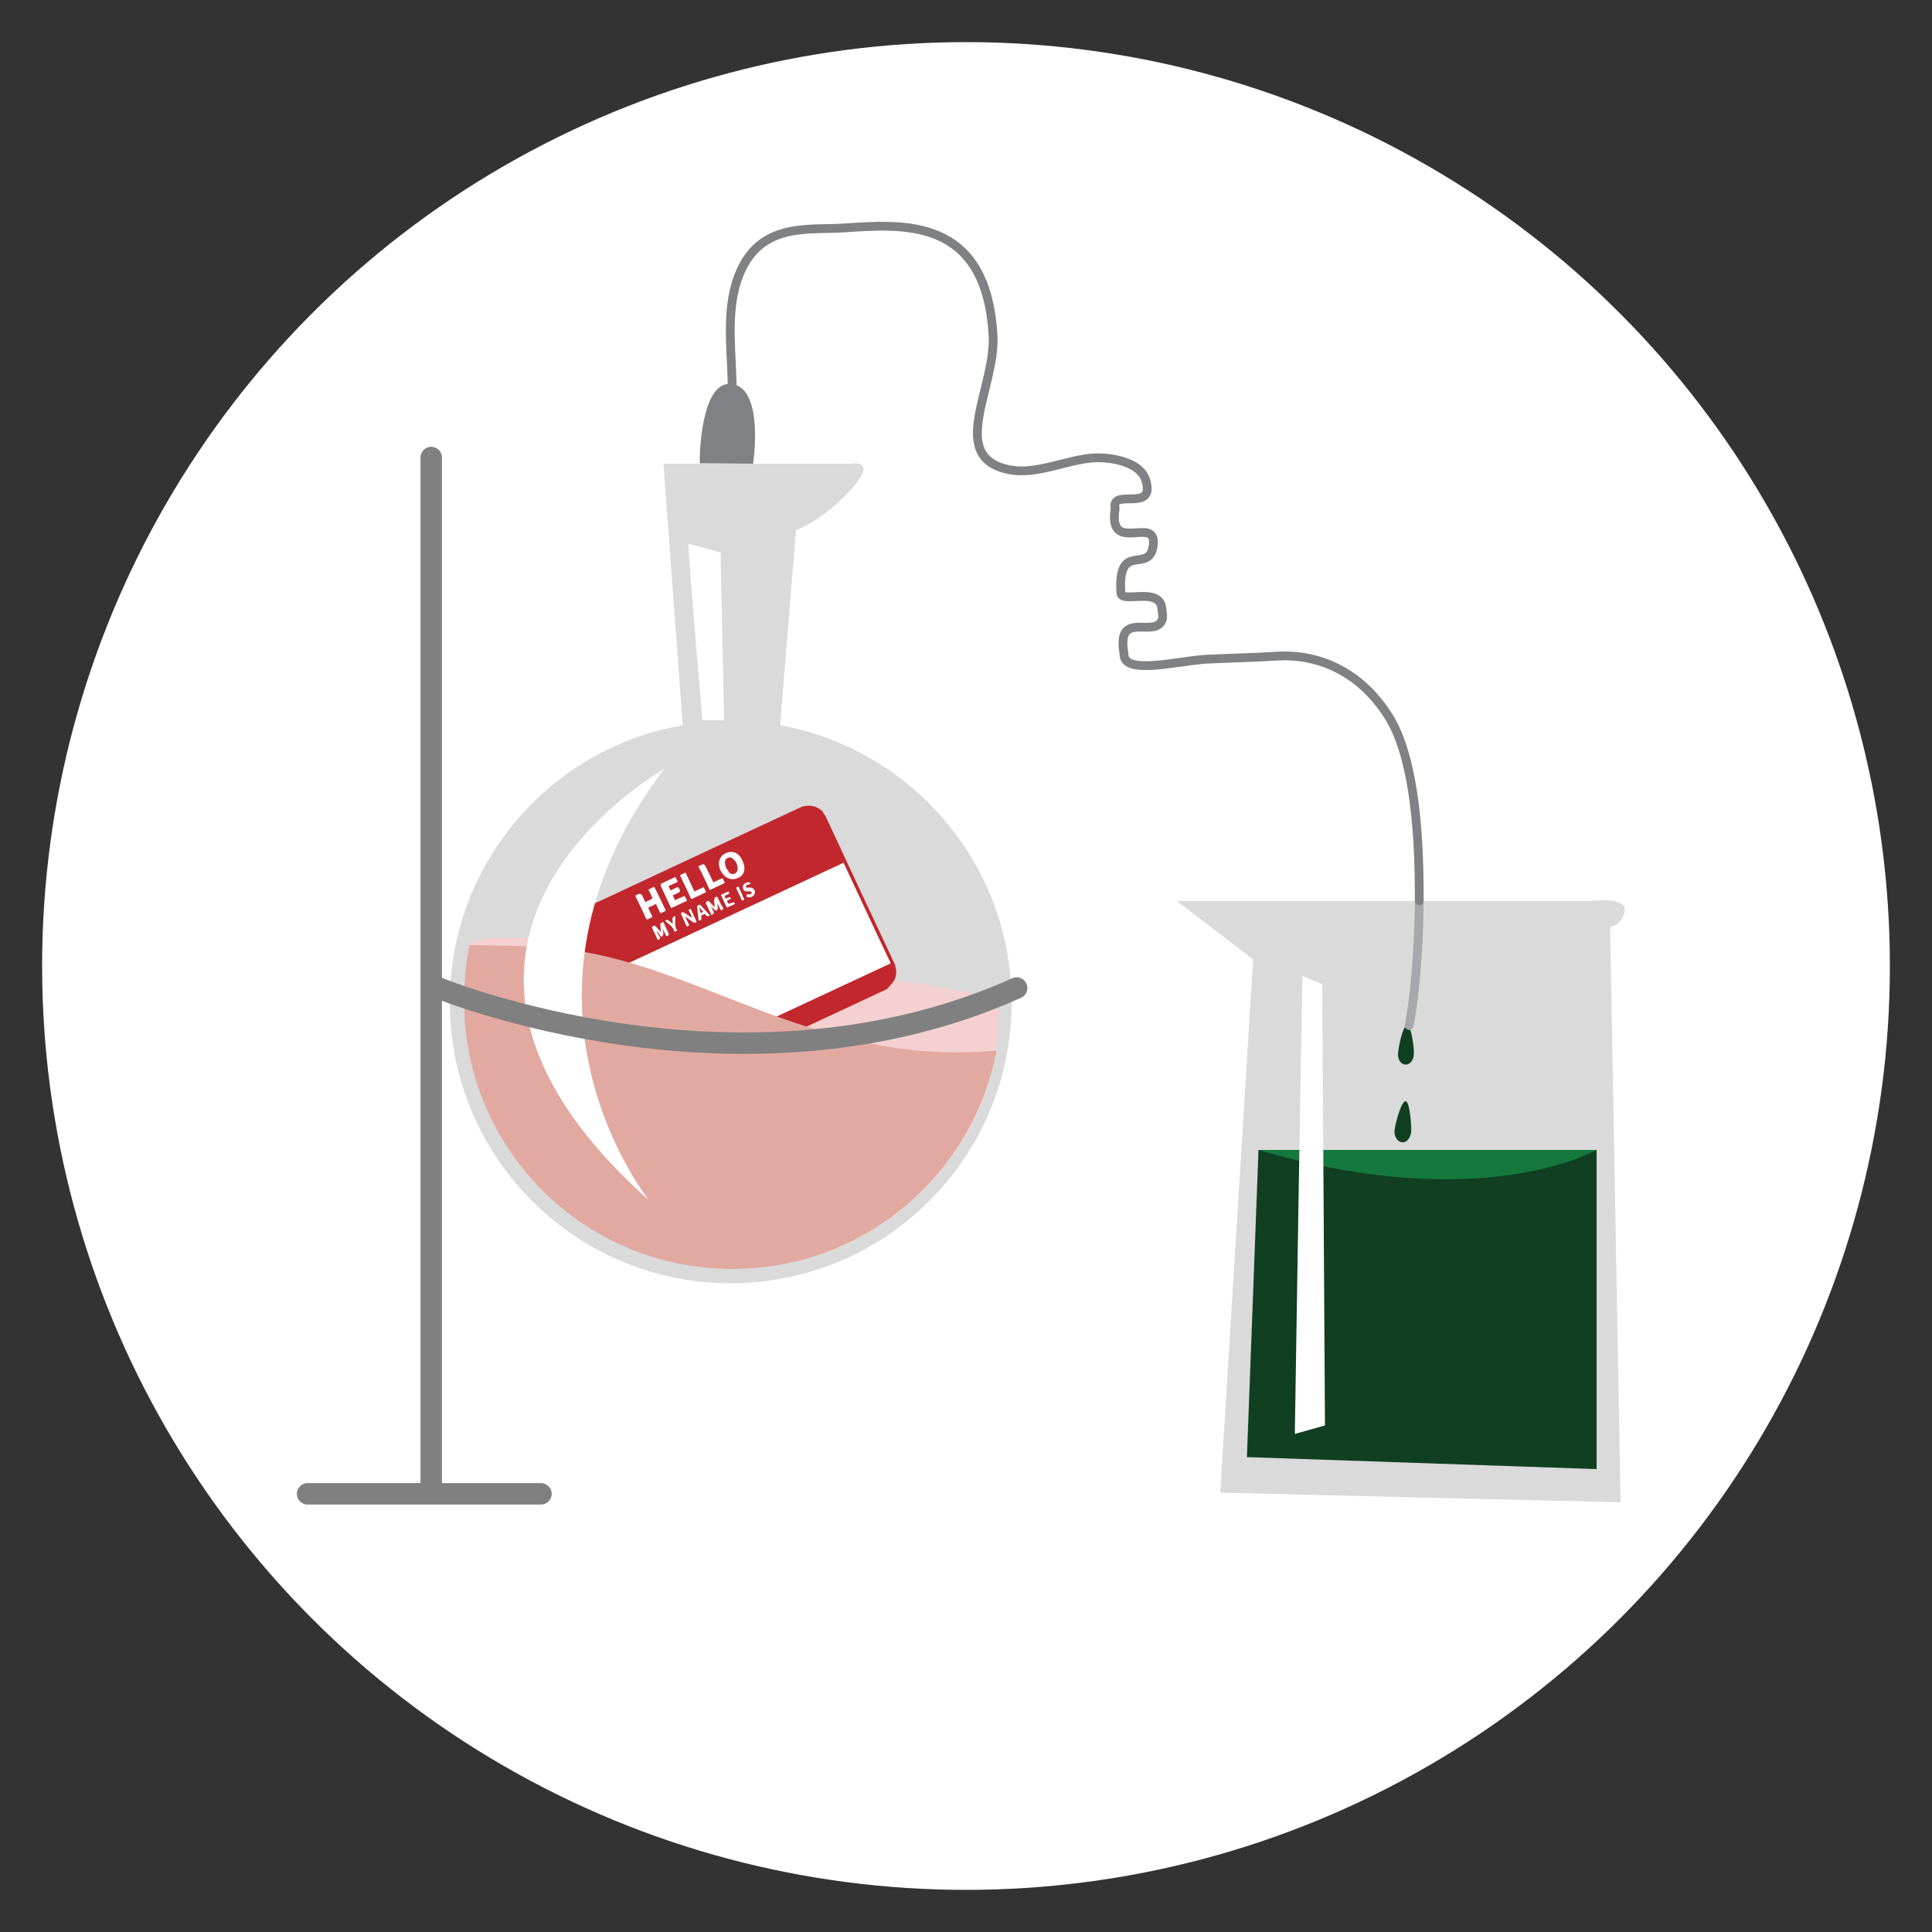
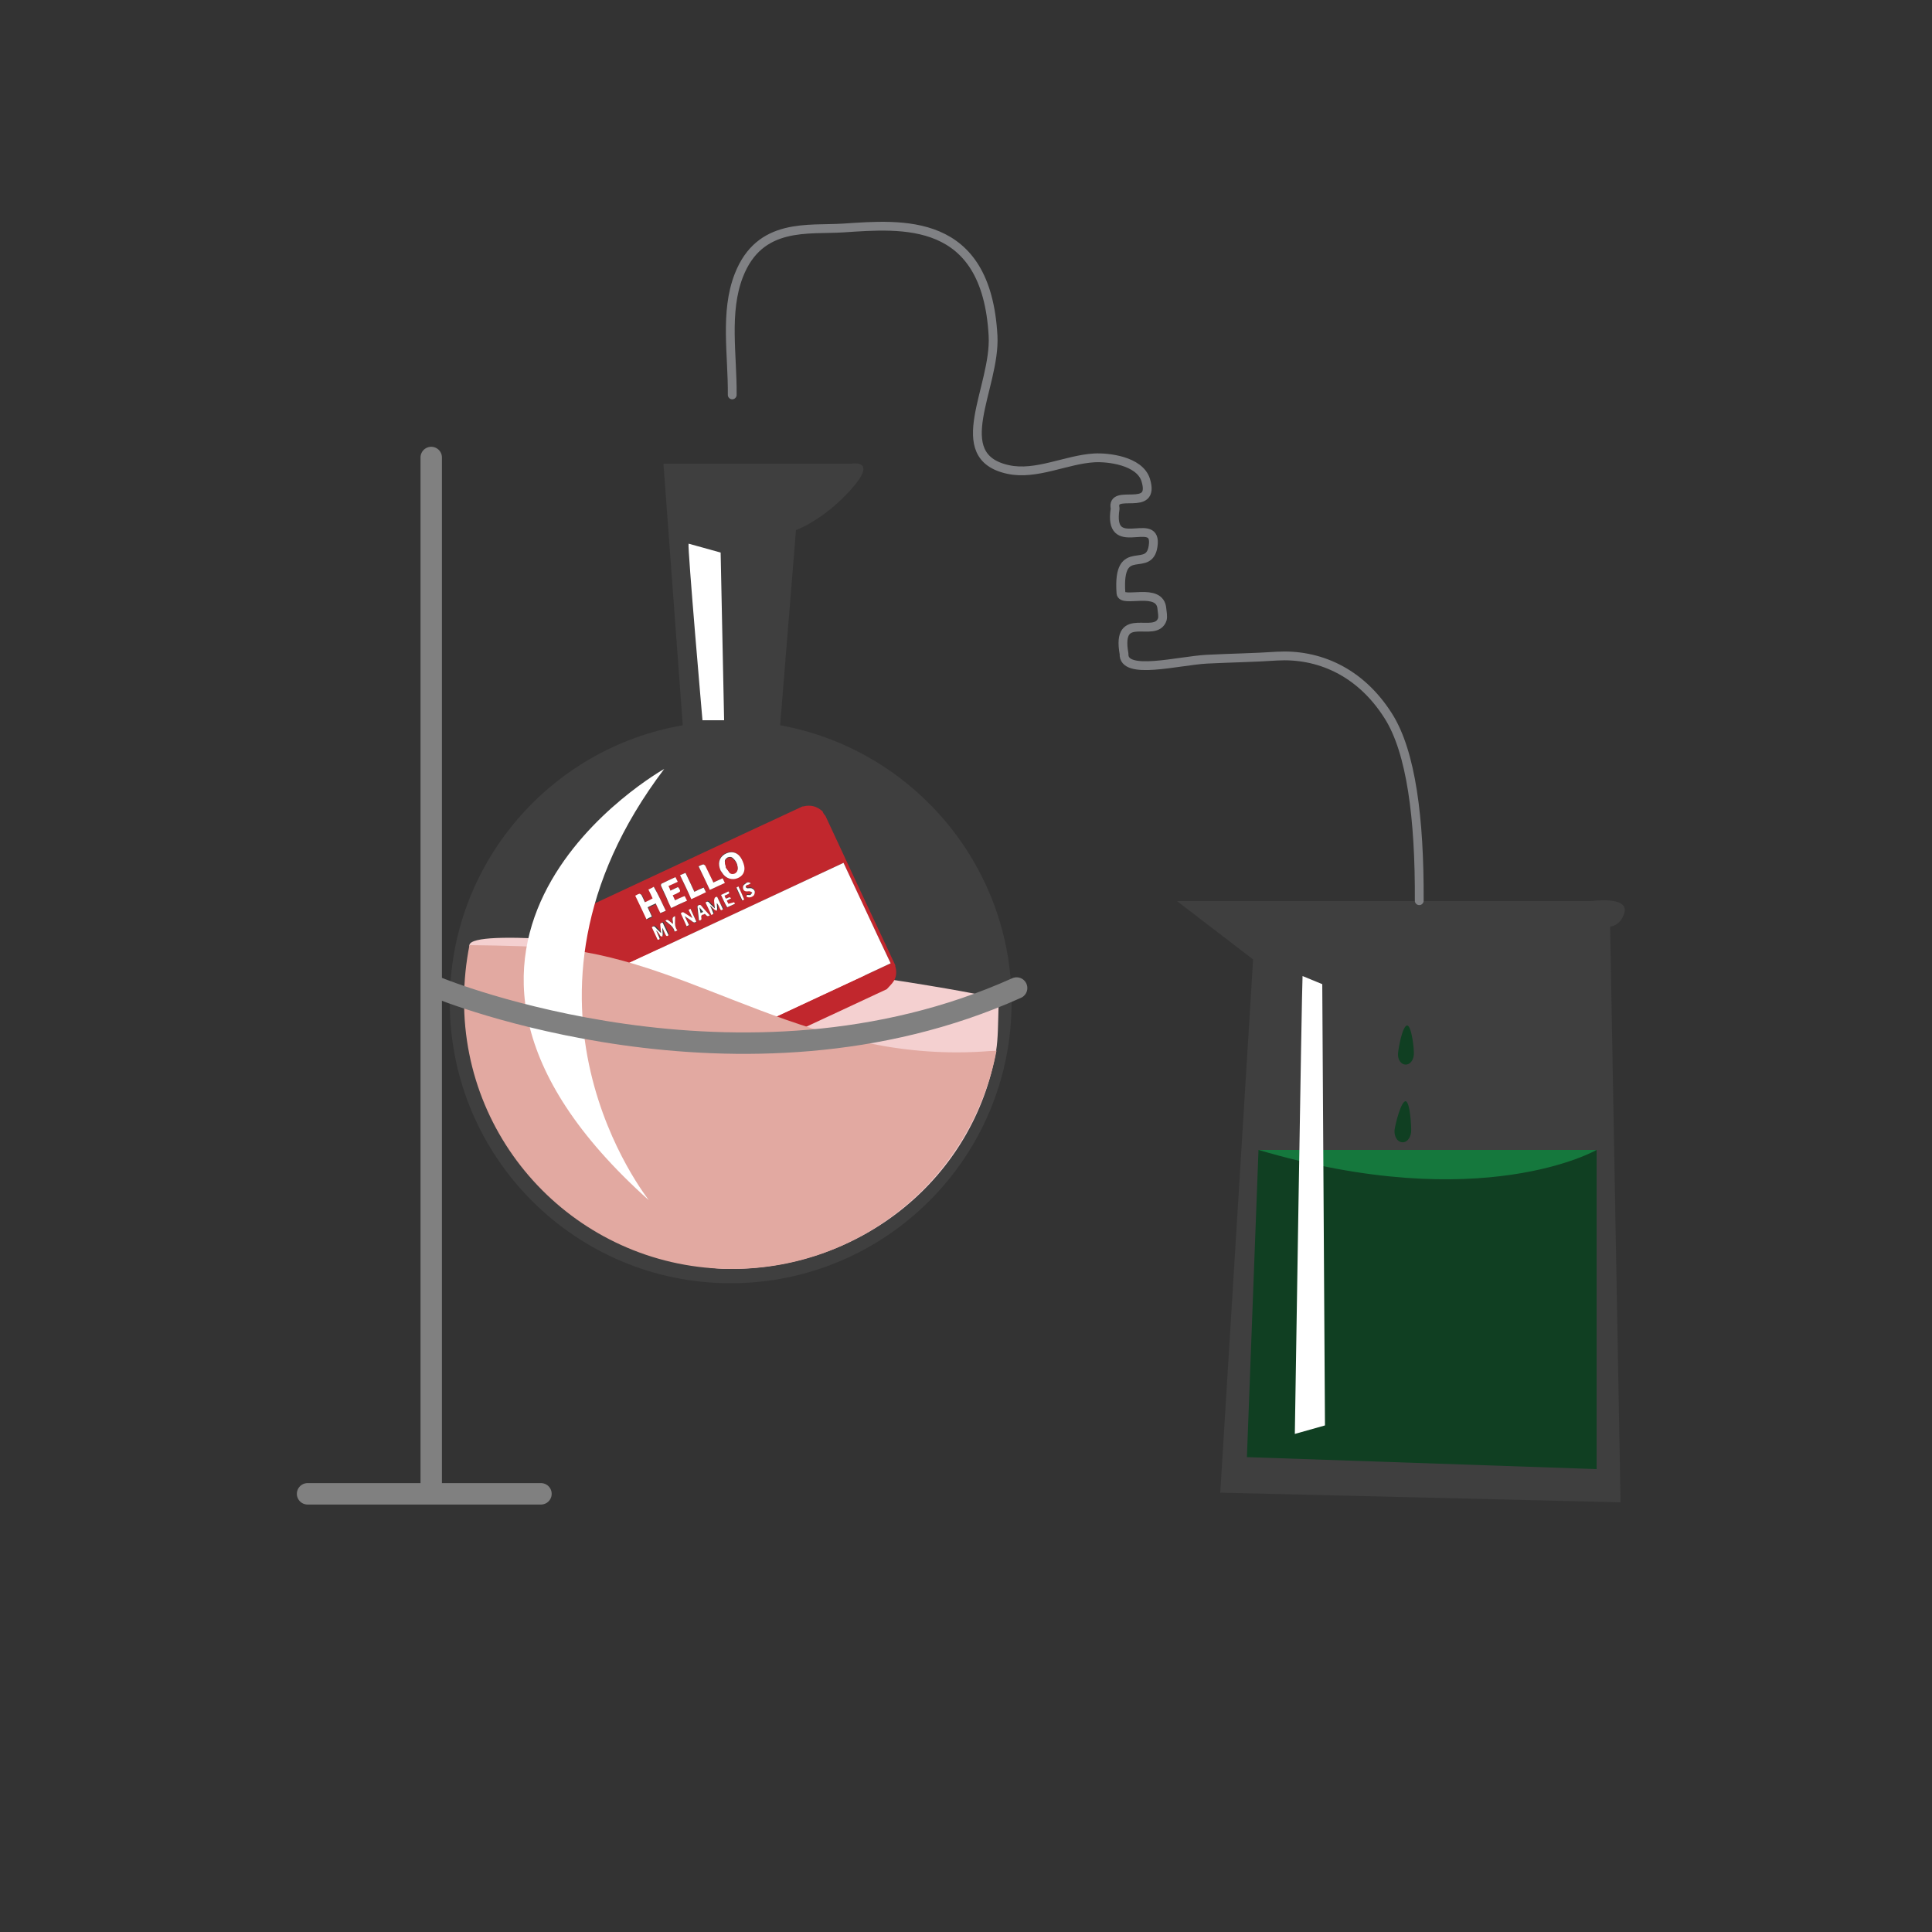
<svg xmlns="http://www.w3.org/2000/svg" version="1.1" id="Layer_1" x="0px" y="0px" width="500px" height="500px" viewBox="0 0 500 500" style="enable-background:new 0 0 500 500;" xml:space="preserve">
  <rect x="0" y="0" width="500" height="500" fill="#333333" stroke="none" />
  <style type="text/css">
	.st0{fill:#FFFFFF;}
	.st1{fill:none;stroke:#F9EEA0;stroke-width:0.827;stroke-miterlimit:10;}
	.st2{fill:none;stroke:#E2A9A1;stroke-width:0.827;stroke-miterlimit:10;}
	.st3{fill:none;stroke:#009444;stroke-width:0.827;stroke-miterlimit:10;}
	.st4{fill:none;stroke:#F9EEA0;stroke-width:0.767;stroke-miterlimit:10;}
	.st5{fill:none;stroke:#E2A9A1;stroke-width:0.767;stroke-miterlimit:10;}
	.st6{fill:none;stroke:#009444;stroke-width:0.842;stroke-miterlimit:10;}
	.st7{fill:none;stroke:#CCCCCC;stroke-width:1.078;stroke-miterlimit:10;}
	.st8{fill:none;stroke:#E6E6E6;stroke-width:1.078;stroke-miterlimit:10;}
	.st9{fill:#4D4D4D;stroke:#999999;stroke-width:0.552;stroke-miterlimit:10;}
	.st10{fill:#B3B3B3;stroke:#999999;stroke-width:0.552;stroke-miterlimit:10;}
	.st11{fill:#B3B3B3;stroke:#999999;stroke-width:0.477;stroke-miterlimit:10;}
	.st12{fill:#B3B3B3;stroke:#999999;stroke-width:0.361;stroke-miterlimit:10;}
	.st13{fill:#CCCDCE;}
	.st14{fill:#F2F2F2;}
	.st15{fill:#009444;}
	.st16{fill:none;stroke:#009444;stroke-width:0.557;stroke-miterlimit:10;}
	.st17{fill:none;stroke:#009444;stroke-width:1.921;stroke-miterlimit:10;}
	.st18{fill:none;stroke:url(#SVGID_1_);stroke-width:5.905;stroke-miterlimit:10;stroke-dasharray:1.968,0.984;}
	.st19{fill:none;stroke:url(#SVGID_2_);stroke-width:5.905;stroke-miterlimit:10;stroke-dasharray:1.968,0.984;}
	.st20{fill:#8F928D;}
	.st21{fill:none;stroke:#8F928D;stroke-width:1.17;stroke-miterlimit:10;stroke-dasharray:2.339,1.181;}
	.st22{fill:#E2A9A1;}
	.st23{fill:#D6D6C9;}
	.st24{fill:none;stroke:#E2A9A1;stroke-width:1.788;stroke-miterlimit:10;}
	.st25{fill:none;stroke:#009444;stroke-width:0.888;stroke-miterlimit:10;}
	.st26{fill:#C9D3C9;}
	.st27{fill:#BFDDBF;}
	.st28{fill:#F7CE65;}
	.st29{fill:#E1AE39;}
	.st30{fill:none;stroke:#F7CE65;stroke-width:1.976;stroke-miterlimit:10;}
	.st31{fill:none;stroke:#CCCDCE;stroke-width:3.55;stroke-miterlimit:10;}
	.st32{fill:none;stroke:#F9EEA0;stroke-width:2.663;stroke-miterlimit:10;}
	.st33{fill:#CCCDCE;stroke:#8F928D;stroke-width:0.888;stroke-miterlimit:10;}
	.st34{fill:#FFFFFF;stroke:#CCCDCE;stroke-width:0.888;stroke-miterlimit:10;}
	.st35{fill:none;stroke:#E2A9A1;stroke-width:0.444;stroke-miterlimit:10;stroke-dasharray:0.888,0.621;}
	.st36{fill:#CCCDCE;stroke:#8F928D;stroke-width:0.708;stroke-miterlimit:10;}
	.st37{fill:none;stroke:url(#SVGID_3_);stroke-width:2.124;stroke-miterlimit:10;stroke-dasharray:0.708,0.496;}
	.st38{fill:none;stroke:url(#SVGID_4_);stroke-width:2.124;stroke-miterlimit:10;stroke-dasharray:0.708,0.496;}
	.st39{fill:none;stroke:url(#SVGID_5_);stroke-width:2.124;stroke-miterlimit:10;stroke-dasharray:0.708,0.496;}
	.st40{fill:none;stroke:url(#SVGID_6_);stroke-width:2.124;stroke-miterlimit:10;stroke-dasharray:0.708,0.496;}
	.st41{fill:none;stroke:url(#SVGID_7_);stroke-width:2.124;stroke-miterlimit:10;stroke-dasharray:0.708,0.496;}
	.st42{fill:none;stroke:url(#SVGID_8_);stroke-width:2.124;stroke-miterlimit:10;stroke-dasharray:0.708,0.496;}
	.st43{fill:none;stroke:url(#SVGID_9_);stroke-width:2.124;stroke-miterlimit:10;stroke-dasharray:0.708,0.496;}
	.st44{fill:none;stroke:url(#SVGID_10_);stroke-width:2.124;stroke-miterlimit:10;stroke-dasharray:0.708,0.496;}
	.st45{fill:#F9EEA0;}
	.st46{fill:#E2A9A1;stroke:#D6D6C9;stroke-width:0.888;stroke-miterlimit:10;}
	.st47{fill:#F9EEA0;stroke:#D6D6C9;stroke-width:0.888;stroke-miterlimit:10;}
	.st48{fill:#FFFFFF;stroke:#8F928D;stroke-width:1.131;stroke-miterlimit:10;}
	.st49{fill:none;stroke:#CCCDCE;stroke-width:2.525;stroke-miterlimit:10;}
	.st50{fill:none;stroke:#F9EEA0;stroke-width:1.894;stroke-miterlimit:10;}
	.st51{fill:none;stroke:#8F928D;stroke-width:5.326;stroke-miterlimit:10;stroke-dasharray:8.876,2.663;}
	.st52{fill:none;stroke:#8F928D;stroke-width:4.846;stroke-miterlimit:10;stroke-dasharray:8.076,2.423;}
	.st53{fill:none;stroke:#8F928D;stroke-width:16.504;stroke-miterlimit:10;stroke-dasharray:5.158,1.032;}
	.st54{fill:#BFDDBF;stroke:#8F928D;stroke-width:0.888;stroke-miterlimit:10;}
	.st55{fill:#C9D3C9;stroke:#FFFFFF;stroke-width:0.888;stroke-miterlimit:10;}
	.st56{fill:#CCCDCE;stroke:#FFFFFF;stroke-width:0.85;stroke-miterlimit:10;}
	.st57{clip-path:url(#SVGID_12_);fill:#FFFFFF;}
	.st58{clip-path:url(#SVGID_12_);fill:none;stroke:#BFDDBF;stroke-width:1.022;stroke-miterlimit:10;}
	.st59{clip-path:url(#SVGID_12_);fill:#E2A9A1;}
	.st60{clip-path:url(#SVGID_12_);fill:#BFDDBF;}
	.st61{fill:none;stroke:#CCCDCE;stroke-width:0.726;stroke-miterlimit:10;}
	.st62{fill:none;stroke:#E2A9A1;stroke-width:1.158;stroke-miterlimit:10;}
	.st63{fill:#999999;}
	.st64{opacity:0.52;fill:#8F928D;}
	.st65{fill:none;stroke:#8F928D;stroke-width:1.158;stroke-miterlimit:10;}
	.st66{opacity:4.000000e-02;fill:#00FFFF;}
	.st67{fill:#B3B3B3;stroke:#999999;stroke-width:0.562;stroke-miterlimit:10;}
	.st68{fill:#B3B3B3;stroke:#999999;stroke-width:0.485;stroke-miterlimit:10;}
	.st69{fill:#B3B3B3;stroke:#999999;stroke-width:0.368;stroke-miterlimit:10;}
	.st70{fill:none;stroke:#8F928D;stroke-width:1.046;stroke-miterlimit:10;}
	.st71{fill:#CCCCCC;}
	.st72{fill:#808080;}
	.st73{fill:#E2A9A1;stroke:#D6D6C9;stroke-width:1.471;stroke-miterlimit:10;}
	.st74{fill:none;stroke:#8F928D;stroke-width:2.148;stroke-miterlimit:10;}
	.st75{fill:none;stroke:#CCCCCC;stroke-width:1.074;stroke-miterlimit:10;}
	.st76{fill:none;stroke:#CCCCCC;stroke-width:1.074;stroke-linejoin:round;stroke-miterlimit:10;}
	.st77{fill:#B3B3B3;}
	.st78{fill:#666666;}
	.st79{fill:none;stroke:#808080;stroke-width:1.074;stroke-linecap:round;stroke-linejoin:round;stroke-miterlimit:10;}
	.st80{fill:none;stroke:#E2A9A1;stroke-width:0.899;stroke-miterlimit:10;}
	.st81{fill:none;stroke:#E2A9A1;stroke-width:0.923;stroke-miterlimit:10;}
	.st82{fill:none;stroke:#E2A9A1;stroke-width:0.853;stroke-miterlimit:10;}
	.st83{fill:none;stroke:#E2A9A1;stroke-width:0.828;stroke-miterlimit:10;}
	.st84{fill:#FFFFFF;stroke:#E2A9A1;stroke-width:0.856;stroke-miterlimit:10;}
	.st85{fill:#FFFFFF;stroke:#E2A9A1;stroke-width:0.923;stroke-miterlimit:10;}
	.st86{fill:none;stroke:#E2A9A1;stroke-width:0.856;stroke-miterlimit:10;}
	.st87{fill:none;stroke:#E2A9A1;stroke-width:0.834;stroke-miterlimit:10;}
	.st88{fill:#7F7F7E;}
	.st89{opacity:0.26;}
	
		.st90{fill:none;stroke:#8F928D;stroke-width:2.523;stroke-linecap:round;stroke-linejoin:round;stroke-miterlimit:10;stroke-dasharray:1.262,6.309;}
	
		.st91{fill:none;stroke:#8F928D;stroke-width:1.429;stroke-linecap:round;stroke-linejoin:round;stroke-miterlimit:10;stroke-dasharray:0.714,3.572;}
	.st92{fill:none;stroke:#8F928D;stroke-width:0.537;stroke-linecap:round;stroke-linejoin:round;stroke-miterlimit:10;}
	.st93{fill:#A38479;}
	.st94{fill:#BC998A;}
	.st95{fill:#E6E6E6;}
	.st96{fill:#FA6E27;}
	.st97{fill:#FFA403;}
	.st98{fill:#251B1A;}
	.st99{fill:#B6B6B6;}
	.st100{fill:#292927;}
	.st101{fill:#706464;}
	.st102{fill:#DDCDC7;}
	.st103{fill:none;stroke:#8F928D;stroke-width:0.393;stroke-linecap:round;stroke-linejoin:round;stroke-miterlimit:10;}
	.st104{fill:none;stroke:#8F928D;stroke-width:0.394;stroke-linecap:round;stroke-linejoin:round;stroke-miterlimit:10;}
	.st105{fill:#F4DEDC;}
	.st106{fill:#C6ADAB;}
	.st107{fill:#9C9E9A;}
	.st108{fill:none;stroke:#E2A9A1;stroke-width:0.909;stroke-miterlimit:10;}
	.st109{fill:none;stroke:#F7CE65;stroke-width:1.709;stroke-miterlimit:10;}
	.st110{fill:#D8CE8F;}
	.st111{fill:none;stroke:#8F928D;stroke-width:0.428;stroke-linecap:round;stroke-linejoin:round;stroke-miterlimit:10;}
	.st112{fill:#6A4990;}
	.st113{fill:#C1272D;}
	.st114{fill:#808184;}
	.st115{opacity:0.24;fill:#666666;}
	.st116{fill:#432363;}
	.st117{fill:#D0D2D3;}
	.st118{fill:#103F22;}
	.st119{fill:#15783D;}
	.st120{fill:none;stroke:#A6A8AB;stroke-width:3.327;stroke-linecap:round;stroke-linejoin:round;stroke-miterlimit:10;}
	.st121{fill:none;stroke:#808184;stroke-width:3.32;stroke-linecap:round;stroke-linejoin:round;stroke-miterlimit:10;}
	.st122{fill:none;stroke:#58595B;stroke-width:8.089;stroke-linecap:round;stroke-linejoin:round;stroke-miterlimit:10;}
	.st123{fill:#EACCCA;}
	.st124{fill:none;stroke:#A6A8AB;stroke-width:0.551;stroke-linecap:round;stroke-linejoin:round;stroke-miterlimit:10;}
	.st125{fill:none;stroke:#808184;stroke-width:0.55;stroke-linecap:round;stroke-linejoin:round;stroke-miterlimit:10;}
	.st126{fill:none;stroke:#808080;stroke-width:1.339;stroke-linecap:round;stroke-linejoin:round;stroke-miterlimit:10;}
	.st127{fill:#F4D0D0;}
	.st128{fill:none;stroke:#A6A8AB;stroke-width:2.281;stroke-linecap:round;stroke-linejoin:round;stroke-miterlimit:10;}
	.st129{fill:none;stroke:#808184;stroke-width:2.276;stroke-linecap:round;stroke-linejoin:round;stroke-miterlimit:10;}
	.st130{fill:none;stroke:#808080;stroke-width:5.546;stroke-linecap:round;stroke-linejoin:round;stroke-miterlimit:10;}
	.st131{fill:#39B54A;}
	.st132{fill:none;stroke:url(#SVGID_13_);stroke-width:2.124;stroke-miterlimit:10;stroke-dasharray:0.708,0.496;}
	.st133{fill:none;stroke:url(#SVGID_14_);stroke-width:2.124;stroke-miterlimit:10;stroke-dasharray:0.708,0.496;}
	.st134{fill:none;stroke:url(#SVGID_15_);stroke-width:2.124;stroke-miterlimit:10;stroke-dasharray:0.708,0.496;}
	.st135{fill:none;stroke:url(#SVGID_16_);stroke-width:2.124;stroke-miterlimit:10;stroke-dasharray:0.708,0.496;}
	.st136{fill:none;stroke:url(#SVGID_17_);stroke-width:2.124;stroke-miterlimit:10;stroke-dasharray:0.708,0.496;}
	.st137{fill:none;stroke:url(#SVGID_18_);stroke-width:2.124;stroke-miterlimit:10;stroke-dasharray:0.708,0.496;}
	.st138{fill:none;stroke:url(#SVGID_19_);stroke-width:2.124;stroke-miterlimit:10;stroke-dasharray:0.708,0.496;}
	.st139{fill:none;stroke:url(#SVGID_20_);stroke-width:2.124;stroke-miterlimit:10;stroke-dasharray:0.708,0.496;}
	.st140{clip-path:url(#SVGID_22_);fill:#FFFFFF;}
	.st141{clip-path:url(#SVGID_22_);fill:none;stroke:#BFDDBF;stroke-width:1.022;stroke-miterlimit:10;}
	.st142{clip-path:url(#SVGID_22_);fill:#E2A9A1;}
	.st143{clip-path:url(#SVGID_22_);fill:#BFDDBF;}
	.st144{fill:none;stroke:url(#SVGID_23_);stroke-width:5.905;stroke-miterlimit:10;stroke-dasharray:1.968,0.984;}
	.st145{fill:none;stroke:url(#SVGID_24_);stroke-width:5.905;stroke-miterlimit:10;stroke-dasharray:1.968,0.984;}
	.st146{opacity:0.67;fill:url(#SVGID_25_);}
	.st147{fill:url(#SVGID_26_);}
	.st148{fill:#D1AC9F;}
	.st149{fill:none;stroke:#A6A8AB;stroke-width:2.727;stroke-linecap:round;stroke-linejoin:round;stroke-miterlimit:10;}
	.st150{fill:none;stroke:#808184;stroke-width:2.722;stroke-linecap:round;stroke-linejoin:round;stroke-miterlimit:10;}
	.st151{fill:none;stroke:#808080;stroke-width:6.586;stroke-linecap:round;stroke-linejoin:round;stroke-miterlimit:10;}
	.st152{fill:none;stroke:#CCCDCE;stroke-width:5.575;stroke-miterlimit:10;}
	.st153{fill:none;stroke:#F9EEA0;stroke-width:4.181;stroke-miterlimit:10;}
	.st154{fill:none;stroke:#E2A9A1;stroke-width:1.818;stroke-miterlimit:10;}
	.st155{fill:none;stroke:#8F928D;stroke-width:0.843;stroke-linecap:round;stroke-linejoin:round;stroke-miterlimit:10;}
	.st156{fill:#B3B3B3;stroke:#999999;stroke-width:0.697;stroke-miterlimit:10;}
	.st157{fill:#B3B3B3;stroke:#999999;stroke-width:0.602;stroke-miterlimit:10;}
	.st158{fill:#B3B3B3;stroke:#999999;stroke-width:0.456;stroke-miterlimit:10;}
	.st159{fill:#E2A9A1;stroke:#D6D6C9;stroke-width:1.824;stroke-miterlimit:10;}
	
		.st160{fill:none;stroke:#8F928D;stroke-width:3.129;stroke-linecap:round;stroke-linejoin:round;stroke-miterlimit:10;stroke-dasharray:1.565,7.823;}
	.st161{fill:none;stroke:#8F928D;stroke-width:0.549;stroke-linecap:round;stroke-linejoin:round;stroke-miterlimit:10;}
	.st162{fill:none;stroke:#808080;stroke-width:6.631;stroke-linecap:round;stroke-linejoin:round;stroke-miterlimit:10;}
	.st163{fill:none;stroke:url(#SVGID_27_);stroke-width:10.12;stroke-miterlimit:10;stroke-dasharray:3.373,1.687;}
	.st164{fill:none;stroke:url(#SVGID_28_);stroke-width:10.12;stroke-miterlimit:10;stroke-dasharray:3.373,1.687;}
	.st165{fill:none;stroke:#8F928D;stroke-width:2.005;stroke-miterlimit:10;stroke-dasharray:4.009,2.024;}
	.st166{fill:none;stroke:#E2A9A1;stroke-width:3.065;stroke-miterlimit:10;}
	.st167{fill:none;stroke:#009444;stroke-width:1.146;stroke-miterlimit:10;}
	.st168{fill:none;stroke:#009444;stroke-width:1.521;stroke-miterlimit:10;}
	.st169{fill:none;stroke:#009444;stroke-width:1.168;stroke-miterlimit:10;}
	.st170{fill:#CCCDCE;stroke:#8F928D;stroke-width:1.521;stroke-miterlimit:10;}
	.st171{fill:#FFFFFF;stroke:#CCCDCE;stroke-width:1.521;stroke-miterlimit:10;}
	.st172{fill:none;stroke:#E2A9A1;stroke-width:0.761;stroke-miterlimit:10;stroke-dasharray:1.521,1.065;}
	.st173{fill:#CCCDCE;stroke:#8F928D;stroke-width:1.214;stroke-miterlimit:10;}
	.st174{fill:none;stroke:url(#SVGID_29_);stroke-width:3.641;stroke-miterlimit:10;stroke-dasharray:1.214,0.85;}
	.st175{fill:none;stroke:url(#SVGID_30_);stroke-width:3.641;stroke-miterlimit:10;stroke-dasharray:1.214,0.85;}
	.st176{fill:none;stroke:url(#SVGID_31_);stroke-width:3.641;stroke-miterlimit:10;stroke-dasharray:1.214,0.85;}
	.st177{fill:none;stroke:url(#SVGID_32_);stroke-width:3.641;stroke-miterlimit:10;stroke-dasharray:1.214,0.85;}
	.st178{fill:none;stroke:url(#SVGID_33_);stroke-width:3.641;stroke-miterlimit:10;stroke-dasharray:1.214,0.85;}
	.st179{fill:none;stroke:url(#SVGID_34_);stroke-width:3.641;stroke-miterlimit:10;stroke-dasharray:1.214,0.85;}
	.st180{fill:none;stroke:url(#SVGID_35_);stroke-width:3.641;stroke-miterlimit:10;stroke-dasharray:1.214,0.85;}
	.st181{fill:none;stroke:url(#SVGID_36_);stroke-width:3.641;stroke-miterlimit:10;stroke-dasharray:1.214,0.85;}
	.st182{fill:#FFFFFF;stroke:#8F928D;stroke-width:1.938;stroke-miterlimit:10;}
	.st183{fill:none;stroke:#CCCDCE;stroke-width:3.26;stroke-miterlimit:10;}
	.st184{fill:none;stroke:#F9EEA0;stroke-width:2.445;stroke-miterlimit:10;}
	.st185{fill:none;stroke:#8F928D;stroke-width:9.128;stroke-miterlimit:10;stroke-dasharray:15.214,4.564;}
	.st186{fill:#BFDDBF;stroke:#8F928D;stroke-width:1.521;stroke-miterlimit:10;}
	.st187{fill:#C9D3C9;stroke:#FFFFFF;stroke-width:1.521;stroke-miterlimit:10;}
	.st188{fill:#CCCDCE;stroke:#FFFFFF;stroke-width:1.457;stroke-miterlimit:10;}
	.st189{clip-path:url(#SVGID_38_);fill:#FFFFFF;}
	.st190{clip-path:url(#SVGID_38_);fill:none;stroke:#BFDDBF;stroke-width:1.751;stroke-miterlimit:10;}
	.st191{clip-path:url(#SVGID_38_);fill:#E2A9A1;}
	.st192{clip-path:url(#SVGID_38_);fill:#BFDDBF;}
	.st193{fill:none;stroke:#8F928D;stroke-width:1.985;stroke-miterlimit:10;}
	.st194{fill:none;stroke:#8F928D;stroke-width:3.681;stroke-miterlimit:10;}
	
		.st195{fill:none;stroke:#8F928D;stroke-width:1.845;stroke-linecap:round;stroke-linejoin:round;stroke-miterlimit:10;stroke-dasharray:0.922,4.612;}
	.st196{fill:none;stroke:#8F928D;stroke-width:0.92;stroke-linecap:round;stroke-linejoin:round;stroke-miterlimit:10;}
	.st197{fill:none;stroke:#CCCDCE;stroke-width:1.08;stroke-miterlimit:10;}
	.st198{fill:none;stroke:url(#SVGID_39_);stroke-width:9.779;stroke-miterlimit:10;stroke-dasharray:3.26,1.63;}
	.st199{fill:none;stroke:url(#SVGID_40_);stroke-width:9.779;stroke-miterlimit:10;stroke-dasharray:3.26,1.63;}
	.st200{fill:none;stroke:#8F928D;stroke-width:1.937;stroke-miterlimit:10;stroke-dasharray:3.874,1.956;}
	.st201{fill:none;stroke:#F7CE65;stroke-width:3.573;stroke-miterlimit:10;}
	.st202{fill:none;stroke:#CCCCCC;stroke-width:1.942;stroke-miterlimit:10;}
	.st203{fill:none;stroke:#CCCCCC;stroke-width:1.942;stroke-linejoin:round;stroke-miterlimit:10;}
	.st204{fill:none;stroke:#009444;stroke-width:0.58;stroke-miterlimit:10;}
	.st205{fill:none;stroke:#808080;stroke-width:1.942;stroke-linecap:round;stroke-linejoin:round;stroke-miterlimit:10;}
	.st206{fill:none;stroke:#8F928D;stroke-width:0.971;stroke-linecap:round;stroke-linejoin:round;stroke-miterlimit:10;}
	.st207{fill:none;stroke:#F9EEA0;stroke-width:3.076;stroke-miterlimit:10;}
	.st208{fill:none;stroke:#E2A9A1;stroke-width:3.121;stroke-miterlimit:10;}
	.st209{fill:#FFFFFF;stroke:#E2A9A1;stroke-width:1.391;stroke-miterlimit:10;}
	.st210{fill:#FFFFFF;stroke:#E2A9A1;stroke-width:1.5;stroke-miterlimit:10;}
	.st211{fill:none;stroke:#E2A9A1;stroke-width:1.391;stroke-miterlimit:10;}
	.st212{fill:none;stroke:#E2A9A1;stroke-width:1.355;stroke-miterlimit:10;}
	.st213{fill:#CCCDCE;stroke:#8F928D;stroke-width:1.054;stroke-miterlimit:10;}
	.st214{fill:#FFFFFF;stroke:#CCCDCE;stroke-width:1.054;stroke-miterlimit:10;}
	.st215{fill:none;stroke:#E2A9A1;stroke-width:0.527;stroke-miterlimit:10;stroke-dasharray:1.054,0.738;}
	.st216{opacity:0.21;fill:#F9EEA0;}
	.st217{fill:#8CC63F;}
	.st218{opacity:0.2;fill:#006837;}
	.st219{fill:none;stroke:#B3B3B3;stroke-width:1.08;stroke-miterlimit:10;}
	.st220{fill:none;stroke:#000000;stroke-width:1.411;stroke-miterlimit:10;}
	.st221{fill:#BFDBC1;}
	.st222{fill:#009245;}
	.st223{fill:#006837;}
	.st224{fill:#B3B4B4;}
	.st225{clip-path:url(#SVGID_42_);fill:#E6E6E6;}
	.st226{fill:#CCCCCB;}
	.st227{fill:#F2F2F3;}
	.st228{fill:#F36F2B;}
	.st229{fill:#FAA31A;}
	.st230{fill:#DDCEC8;}
	.st231{fill:#706465;}
	
		.st232{clip-path:url(#SVGID_44_);fill:none;stroke:#8F928D;stroke-width:0.841;stroke-linecap:round;stroke-linejoin:round;stroke-miterlimit:10;}
	
		.st233{clip-path:url(#SVGID_44_);fill:none;stroke:#8F928D;stroke-width:0.843;stroke-linecap:round;stroke-linejoin:round;stroke-miterlimit:10;}
	.st234{fill:#444444;}
	.st235{clip-path:url(#SVGID_46_);fill:#E6E6E6;}
	
		.st236{clip-path:url(#SVGID_48_);fill:none;stroke:#8F928D;stroke-width:0.887;stroke-linecap:round;stroke-linejoin:round;stroke-miterlimit:10;}
	
		.st237{clip-path:url(#SVGID_48_);fill:none;stroke:#8F928D;stroke-width:0.889;stroke-linecap:round;stroke-linejoin:round;stroke-miterlimit:10;}
	.st238{fill:none;stroke:#000000;stroke-width:1.414;stroke-miterlimit:10;}
	.st239{fill:#EC5F5E;}
	.st240{fill:#E98588;}
	.st241{fill:#E14C4A;}
	.st242{fill:#EDECEA;}
	.st243{fill:#DADADA;}
	.st244{fill:#B9C7C8;}
	.st245{fill:#F2CF6B;}
	.st246{fill:#FFBF25;}
	.st247{fill:#F4B623;}
	.st248{fill:#F7A76A;}
	.st249{fill:#F49150;}
	.st250{fill:#EB8539;}
	.st251{fill:none;stroke:#999999;stroke-linecap:round;stroke-linejoin:round;}
	.st252{fill:none;stroke:#999999;stroke-linecap:round;stroke-linejoin:round;stroke-dasharray:4.768,4.768;}
	.st253{fill:none;stroke:#999999;stroke-linecap:round;stroke-linejoin:round;stroke-dasharray:4.419,4.419;}
	.st254{fill:#E8EEEF;}
	.st255{fill:none;stroke:#999999;stroke-linecap:round;stroke-linejoin:round;stroke-dasharray:4.683,4.683;}
	.st256{fill:none;stroke:#999999;stroke-linecap:round;stroke-linejoin:round;stroke-dasharray:5.007,5.007;}
	.st257{fill:none;stroke:#999999;stroke-width:0.788;stroke-linecap:round;stroke-linejoin:round;}
	.st258{fill:none;stroke:#999999;stroke-width:0.788;stroke-linecap:round;stroke-linejoin:round;stroke-dasharray:2.746,2.746;}
	.st259{fill:none;stroke:#999999;stroke-width:0.788;stroke-linecap:round;stroke-linejoin:round;stroke-dasharray:2.757,2.757;}
	.st260{fill:none;stroke:#999999;stroke-width:0.83;stroke-linecap:round;stroke-linejoin:round;}
	.st261{fill:none;stroke:#999999;stroke-width:0.83;stroke-linecap:round;stroke-linejoin:round;stroke-dasharray:2.66,2.66;}
	.st262{fill:none;stroke:#999999;stroke-width:0.83;stroke-linecap:round;stroke-linejoin:round;stroke-dasharray:2.936,2.936;}
	.st263{fill:none;stroke:#B3B3B3;stroke-width:1.274;stroke-miterlimit:10;}
	.st264{fill:none;stroke:#B3B3B3;stroke-width:1.141;stroke-miterlimit:10;}
	.st265{fill:none;stroke:#8F928D;stroke-width:7.45;stroke-miterlimit:10;stroke-dasharray:12.417,3.725;}
	.st266{fill:#CCCDCE;stroke:#8F928D;stroke-width:1.219;stroke-miterlimit:10;}
	.st267{fill:#FFFFFF;stroke:#CCCDCE;stroke-width:1.219;stroke-miterlimit:10;}
	.st268{fill:none;stroke:#E2A9A1;stroke-width:0.609;stroke-miterlimit:10;stroke-dasharray:1.219,0.853;}
	.st269{opacity:0.2;fill:url(#SVGID_49_);}
	.st270{fill:#DDE6E6;}
	.st271{fill:#C6D5D5;}
	.st272{fill:#898989;}
	.st273{fill:#FAFAF7;}
	.st274{fill:#B6C8CE;}
	.st275{opacity:0.2;fill:#D8D8D8;}
	.st276{fill:#A1B400;}
	.st277{fill:#00A99D;}
	.st278{opacity:0.5;fill:#FFFFFF;}
	.st279{fill:#FFFFFF;stroke:#009444;stroke-width:0.523;stroke-miterlimit:10;}
	.st280{opacity:0.2;fill:#B3B3B3;}
	.st281{opacity:0.35;}
	.st282{fill:#D1D1D1;}
	.st283{opacity:0.81;fill:#FFFFFF;}
	.st284{fill:#FFFFFF;stroke:#B3B3B3;stroke-width:0.455;stroke-miterlimit:10;}
	.st285{fill:none;stroke:#B3B3B3;stroke-width:0.423;stroke-miterlimit:10;}
	.st286{fill:none;stroke:#000000;stroke-width:0.474;stroke-miterlimit:10;}
	.st287{fill:#C4C6C4;}
	.st288{fill:url(#SVGID_50_);stroke:#B3B3B3;stroke-width:0.889;stroke-miterlimit:10;}
	.st289{fill:#C4D05F;}
	.st290{fill:#EAE4DA;}
	.st291{fill:#273149;stroke:#B3B3B3;stroke-width:0.791;stroke-miterlimit:10;}
	.st292{fill:url(#SVGID_51_);stroke:#B3B3B3;stroke-width:0.889;stroke-miterlimit:10;}
	.st293{fill:#00FF00;}
	.st294{fill:#FFFF00;}
	.st295{fill:#F7931E;}
	.st296{fill:#EFEFEF;}
	.st297{fill:#808080;stroke:#B3B3B3;stroke-width:0.791;stroke-miterlimit:10;}
	.st298{fill:#22B573;}
	.st299{fill:none;stroke:#E2A9A1;stroke-width:1.656;stroke-miterlimit:10;}
	.st300{fill:#B2B2B2;}
	.st301{fill:#CCCDCE;stroke:#8F928D;stroke-width:0.819;stroke-miterlimit:10;}
	.st302{fill:none;stroke:url(#SVGID_52_);stroke-width:2.458;stroke-miterlimit:10;stroke-dasharray:0.819,0.574;}
	.st303{fill:#FFFFFF;stroke:#8F928D;stroke-width:1.308;stroke-miterlimit:10;}
	.st304{fill:none;stroke:url(#SVGID_53_);stroke-width:2.458;stroke-miterlimit:10;stroke-dasharray:0.819,0.574;}
	.st305{fill:none;stroke:url(#SVGID_54_);stroke-width:2.458;stroke-miterlimit:10;stroke-dasharray:0.819,0.574;}
	.st306{fill:none;stroke:#006837;stroke-miterlimit:10;}
	.st307{fill:none;stroke:#808080;stroke-width:0.572;stroke-miterlimit:10;}
	.st308{fill:url(#SVGID_55_);stroke:#B3B3B3;stroke-width:0.889;stroke-miterlimit:10;}
	.st309{fill:url(#SVGID_56_);stroke:#B3B3B3;stroke-width:0.889;stroke-miterlimit:10;}
	.st310{fill:none;stroke:#E2A9A1;stroke-width:1.49;stroke-miterlimit:10;}
	.st311{fill:#C69C6D;}
	.st312{fill:#754C24;}
	.st313{fill:#492C15;}
	.st314{fill:#333333;}
	.st315{fill:#A87B4F;}
	.st316{fill:none;stroke:#CCCDCE;stroke-width:5.208;stroke-miterlimit:10;}
	.st317{fill:none;stroke:#F9EEA0;stroke-width:3.906;stroke-miterlimit:10;}
	.st318{fill:none;stroke:#E2A9A1;stroke-width:1.699;stroke-miterlimit:10;}
	.st319{fill:none;stroke:#8F928D;stroke-width:0.788;stroke-linecap:round;stroke-linejoin:round;stroke-miterlimit:10;}
	.st320{fill:#C9D3C9;stroke:#FFFFFF;stroke-width:1.421;stroke-miterlimit:10;}
	.st321{fill:#CCCDCE;stroke:#8F928D;stroke-width:1.04;stroke-miterlimit:10;}
	.st322{fill:none;stroke:url(#SVGID_57_);stroke-width:3.121;stroke-miterlimit:10;stroke-dasharray:1.04,0.728;}
	.st323{fill:none;stroke:url(#SVGID_58_);stroke-width:3.121;stroke-miterlimit:10;stroke-dasharray:1.04,0.728;}
	.st324{fill:none;stroke:url(#SVGID_59_);stroke-width:3.121;stroke-miterlimit:10;stroke-dasharray:1.04,0.728;}
	.st325{fill:none;stroke:url(#SVGID_60_);stroke-width:3.121;stroke-miterlimit:10;stroke-dasharray:1.04,0.728;}
	.st326{fill:none;stroke:url(#SVGID_61_);stroke-width:3.121;stroke-miterlimit:10;stroke-dasharray:1.04,0.728;}
	.st327{fill:none;stroke:url(#SVGID_62_);stroke-width:3.121;stroke-miterlimit:10;stroke-dasharray:1.04,0.728;}
	.st328{fill:none;stroke:url(#SVGID_63_);stroke-width:3.121;stroke-miterlimit:10;stroke-dasharray:1.04,0.728;}
	.st329{fill:none;stroke:url(#SVGID_64_);stroke-width:3.121;stroke-miterlimit:10;stroke-dasharray:1.04,0.728;}
	.st330{fill:#FFFFFF;stroke:#8F928D;stroke-width:1.661;stroke-miterlimit:10;}
	.st331{fill:none;stroke:#CCCDCE;stroke-width:0.909;stroke-miterlimit:10;}
	.st332{fill:#998675;}
	.st333{fill:#736357;}
	.st334{fill:#A8DFA2;}
	.st335{fill:#FBB03B;}
	.st336{fill:#611417;}
	.st337{fill:#BF70B3;}
	.st338{fill:#8BA1FC;}
	.st339{fill:#3F88F2;}
	.st340{fill:#89BF1A;}
	.st341{clip-path:url(#SVGID_66_);}
	.st342{opacity:0.51;fill:#B6D9B8;}
	.st343{fill:none;stroke:#808184;stroke-width:6.924;stroke-linecap:round;stroke-linejoin:round;stroke-miterlimit:10;}
	.st344{fill:none;stroke:#A6A8AB;stroke-width:7.788;stroke-linejoin:round;stroke-miterlimit:10;}
	.st345{fill:none;stroke:#808080;stroke-width:18.935;stroke-linecap:round;stroke-linejoin:round;stroke-miterlimit:10;}
	.st346{clip-path:url(#SVGID_68_);}
	.st347{fill:none;stroke:#29C16A;stroke-width:11.794;stroke-miterlimit:10;}
	.st348{fill:#29C16A;}
	.st349{clip-path:url(#SVGID_70_);fill:#F7F7F7;}
	.st350{fill:#8F918C;}
	.st351{clip-path:url(#SVGID_72_);fill:#666666;}
	.st352{clip-path:url(#SVGID_72_);fill:#C9D4C9;}
	.st353{clip-path:url(#SVGID_72_);fill:#FFFFFF;}
	.st354{clip-path:url(#SVGID_72_);fill:#8F918C;}
	.st355{clip-path:url(#SVGID_72_);fill:#CCCCCC;}
	.st356{clip-path:url(#SVGID_74_);fill:#808080;}
	.st357{clip-path:url(#SVGID_74_);fill:#999999;}
	.st358{clip-path:url(#SVGID_76_);fill:#808080;}
	.st359{fill:#D1AB9E;}
	.st360{clip-path:url(#SVGID_78_);fill:#D1AB9E;}
	.st361{fill:#E5E5E5;}
	.st362{clip-path:url(#SVGID_80_);fill:#D1AB9E;}
	.st363{clip-path:url(#SVGID_82_);fill:#B2B2B2;}
	.st364{clip-path:url(#SVGID_84_);fill:#B2B2B2;}
	.st365{clip-path:url(#SVGID_84_);fill:#E5E5E5;}
	.st366{clip-path:url(#SVGID_84_);fill:#CCCCCC;}
	.st367{clip-path:url(#SVGID_84_);fill:#F2F2F2;}
	.st368{clip-path:url(#SVGID_84_);fill:#FA6E26;}
	.st369{fill:#FFA303;}
	.st370{clip-path:url(#SVGID_86_);fill:#261C1A;}
	.st371{fill:#B5B5B5;}
	.st372{clip-path:url(#SVGID_88_);fill:#292926;}
	.st373{clip-path:url(#SVGID_88_);fill:#DECCC7;}
	.st374{clip-path:url(#SVGID_88_);fill:#FFFFFF;}
	.st375{clip-path:url(#SVGID_88_);fill:#706363;}
	.st376{clip-path:url(#SVGID_88_);fill:#CCCCCC;}
	.st377{clip-path:url(#SVGID_90_);fill:#CCCCCC;}
	.st378{fill:none;stroke:#90938E;stroke-width:1.2;stroke-linecap:round;stroke-linejoin:round;stroke-miterlimit:10;}
	.st379{clip-path:url(#SVGID_92_);}
	.st380{fill:#B3B3B3;stroke:#999999;stroke-width:0.716;stroke-miterlimit:10;}
	.st381{fill:#B3B3B3;stroke:#999999;stroke-width:0.619;stroke-miterlimit:10;}
	.st382{fill:#B3B3B3;stroke:#999999;stroke-width:0.469;stroke-miterlimit:10;}
	.st383{fill:#E2A9A1;stroke:#D6D6C9;stroke-width:1.875;stroke-miterlimit:10;}
	
		.st384{fill:none;stroke:#8F928D;stroke-width:3.216;stroke-linecap:round;stroke-linejoin:round;stroke-miterlimit:10;stroke-dasharray:1.608,8.04;}
</style>
-   <circle class="st0" cx="250" cy="250" r="239.1" />
  <g>
    <g>
      <path class="st115" d="M261.8,259.4c0,40.2-32.6,72.7-72.7,72.7c-40.2,0-72.7-32.6-72.7-72.7c0-35.9,26-65.8,60.3-71.7l-5-67.7    h48.6c0,0,7.1-1.3,0,6.6c-7.1,8-14.3,10.6-14.3,10.6l-4.1,50.5C235.8,193.8,261.8,223.6,261.8,259.4" />
      <path class="st127" d="M188.8,328.4c34.4,0,63.3-23.7,69-56.5c0.5-3,0.5-7.4,0.6-10.5c0-0.9,0.1-1.8,0.1-2.6    c0-2.2-148.7-24.2-136.3-12.9C150.5,271.8,150.4,328.4,188.8,328.4" />
      <g id="eGLxhp_3_">
        <g>
          <g>
            <path class="st113" d="M213.6,211.1c6,12.9,12,25.8,18.1,38.7c0,0.1,0,0.2,0,0.3c0.4,1.3,0.3,2.7-0.4,3.8       c-0.5,0.8-1.2,1.4-1.8,2.1c-20.6,9.6-41.2,19.2-61.7,28.8c-0.1,0-0.2,0-0.2,0c-1.9,0.5-3.6,0.1-5-1.2c-0.4-0.3-0.6-0.7-1-1.1       c-6-12.9-12-25.8-18.1-38.7c0-0.1,0-0.2,0-0.2c-0.6-2.1,0-3.9,1.6-5.4c0.2-0.2,0.4-0.4,0.7-0.6c20.6-9.6,41.2-19.3,61.9-28.9       c0.1,0,0.2,0,0.2,0c1.9-0.5,3.6,0,5,1.3C213,210.4,213.3,210.8,213.6,211.1z M218.3,223.3c-22.9,10.7-45.7,21.4-68.6,32       c4.1,8.7,8.1,17.4,12.2,26c22.9-10.7,45.7-21.4,68.6-32C226.4,240.7,222.3,232,218.3,223.3z M186.5,225.3       c0.2,0.3,0.4,0.6,0.6,0.9c0.9,1.2,2.3,1.6,3.6,1c1.4-0.6,2.1-1.8,1.8-3.2c-0.2-0.8-0.5-1.6-1-2.3c-1-1.4-2.6-1.6-4.1-0.7       C186,221.9,185.7,223.5,186.5,225.3z M172.3,235.7c-1-2.1-1.9-4.1-2.9-6.1c-0.5,0.2-0.9,0.4-1.4,0.7c0.4,0.8,0.7,1.5,1.1,2.3       c-0.7,0.3-1.4,0.6-2,1c-0.3-0.6-0.6-1.3-0.9-1.9c-0.1-0.2-0.4-0.3-0.5-0.3c-0.4,0.1-0.8,0.3-1.1,0.5c1,2.1,1.9,4.1,2.9,6.1       c0.5-0.2,0.9-0.4,1.4-0.7c-0.4-0.8-0.8-1.6-1.1-2.4c0.7-0.3,1.4-0.6,2.1-1c0.4,0.8,0.8,1.6,1.2,2.5       C171.4,236.1,171.8,235.9,172.3,235.7z M173.7,235c1.4-0.6,2.7-1.2,4-1.9c-0.2-0.4-0.4-0.8-0.6-1.2c-0.8,0.4-1.7,0.8-2.5,1.1       c-0.2-0.5-0.4-0.9-0.6-1.3c0.4-0.2,0.7-0.3,1.1-0.5c1-0.5,1-0.5,0.4-1.5c0,0-0.1-0.1-0.2-0.1c-0.6,0.3-1.3,0.6-1.9,0.9       c-0.2-0.4-0.4-0.8-0.5-1.2c0.8-0.4,1.6-0.7,2.4-1.1c-0.2-0.4-0.4-0.8-0.6-1.2c-1.2,0.6-2.4,1.1-3.6,1.7       c-0.1,0.1-0.2,0.4-0.1,0.6c0.4,0.9,0.9,1.9,1.3,2.8C172.8,233.1,173.3,234,173.7,235z M183.7,230.3c1.3-0.6,2.6-1.2,3.8-1.8       c-0.2-0.4-0.4-0.8-0.6-1.2c-0.8,0.4-1.6,0.7-2.4,1.1c-0.1-0.3-0.2-0.5-0.3-0.7c-0.6-1.2-1.2-2.5-1.8-3.7       c-0.1-0.2-0.3-0.4-0.5-0.3c-0.4,0.1-0.8,0.3-1.2,0.5C181.9,226.3,182.8,228.3,183.7,230.3z M176,226.5c1,2.1,1.9,4.1,2.9,6.1       c1.3-0.6,2.5-1.2,3.8-1.8c-0.2-0.4-0.4-0.8-0.6-1.2c-0.8,0.4-1.6,0.7-2.4,1.1c-0.8-1.7-1.5-3.3-2.3-4.9       C176.9,226.1,176.5,226.3,176,226.5z M185.6,232.1c-0.6,0.1-0.7,0.4-0.6,0.8c0.1,0.6,0.1,1.2,0.2,2c-0.5-0.5-1-0.9-1.4-1.4       c-0.3-0.4-0.6-0.5-1-0.1c0.5,1.1,1,2.2,1.5,3.2c0.5-0.2,0.6-0.2,0.4-0.7c-0.3-0.6-0.6-1.2-0.8-1.8c0.4,0.4,0.8,0.8,1.3,1.2       c0.1,0.1,0.3,0.2,0.5,0.2c0-0.2,0.1-0.3,0.1-0.5c0-0.5-0.1-1-0.1-1.5c0.3,0.5,0.6,0.9,0.8,1.4c0.2,0.5,0.4,0.5,0.8,0.2       C186.6,234.2,186.1,233.1,185.6,232.1z M169.8,240.8c0.4,0.4,0.8,0.8,1.3,1.2c0.1,0.1,0.3,0.1,0.5,0.2c0-0.2,0.1-0.3,0.1-0.5       c0-0.6-0.1-1.2-0.1-1.8c0.3,0.5,0.5,1.1,0.8,1.7c0.2,0.5,0.4,0.5,0.8,0.2c-0.5-1.1-1-2.2-1.5-3.2c-0.6,0.1-0.7,0.4-0.6,0.8       c0.1,0.6,0.1,1.2,0.2,1.9c-0.5-0.5-1-0.9-1.4-1.4c-0.3-0.4-0.7-0.5-1-0.1c0.5,1.1,1,2.2,1.5,3.2c0.4-0.1,0.6-0.2,0.4-0.6       C170.3,241.9,170.1,241.3,169.8,240.8z M179.2,237.6C179.2,237.6,179.2,237.6,179.2,237.6c-0.7-0.4-1.3-0.8-1.9-1.2       c-0.4-0.3-0.7-0.3-1,0.1c0.5,1.1,1,2.1,1.5,3.3c0.2-0.1,0.4-0.2,0.6-0.3c-0.4-0.8-0.7-1.5-1.1-2.3c0.7,0.5,1.4,1,2,1.4       c0.4,0.3,0.7,0.3,1,0c-0.5-1.1-1-2.2-1.5-3.3c-0.2,0.1-0.3,0.2-0.5,0.3C178.6,236.2,178.9,236.9,179.2,237.6z M186.6,231.6       c0.5,1.1,1,2.2,1.5,3.3c0.7-0.3,1.3-0.6,2-0.9c-0.1-0.2-0.2-0.4-0.2-0.4c-0.5,0.1-1,0.3-1.5,0.4c-0.1-0.3-0.2-0.5-0.4-0.8       c0.4-0.2,0.7-0.4,1.1-0.6c-0.5-0.8-1,0.1-1.4,0c-0.1-0.2-0.2-0.4-0.3-0.7c0.3-0.2,0.6-0.3,0.9-0.4c0.4-0.2,0.5-0.4,0.1-0.7       C187.9,231,187.2,231.3,186.6,231.6z M183.7,236.9c-0.8-0.9-1.6-1.7-2.4-2.6c-0.1-0.1-0.3-0.2-0.5-0.1       c-0.2,0.1-0.4,0.3-0.4,0.4c0.1,1.2,0.3,2.4,0.4,3.6c0.6,0,0.7-0.3,0.6-0.7c-0.1-0.4,0-0.6,0.4-0.8c0.2-0.1,0.4-0.2,0.5-0.2       C183.1,237.2,183.1,237.2,183.7,236.9z M194.3,228.6c-0.6-0.4-1.1-0.3-1.5,0c-0.4,0.3-0.6,0.6-0.5,1.1c0.1,0.5,0.5,0.8,1,0.8       c0.3,0,0.6-0.1,0.8,0c0.2,0,0.4,0.2,0.6,0.3c-0.2,0.2-0.3,0.5-0.5,0.6c-0.2,0.1-0.5,0-0.7,0c-0.1,0-0.1,0-0.2,0       c0,0.2-0.1,0.3-0.1,0.5c0.7,0.3,1.4,0.1,1.9-0.4c0.2-0.2,0.4-0.8,0.2-1.1c-0.1-0.3-0.5-0.6-0.8-0.7c-0.3-0.1-0.7,0-1.1,0       c-0.2,0-0.4-0.1-0.4-0.3c0-0.1,0.1-0.4,0.2-0.5c0.2-0.1,0.4-0.1,0.6-0.2C194,228.8,194.2,228.7,194.3,228.6z M174.7,237.1       c-1.2,0.4-0.3,1.4-0.7,2c-1.3-1.1-1.3-1.1-1.9-0.8c0.9,0.9,2.1,1.4,2.4,2.8c0.3-0.1,0.4-0.2,0.7-0.3       C174.4,239.7,174.8,238.4,174.7,237.1z M192.6,232.8c-0.5-1.1-1-2.2-1.6-3.3c-0.2,0.1-0.4,0.2-0.5,0.3c0.5,1.1,1,2.2,1.5,3.3       C192.3,232.9,192.4,232.8,192.6,232.8z" />
            <path class="st0" d="M218.3,223.3c4.1,8.7,8.1,17.4,12.2,26c-22.9,10.7-45.7,21.3-68.6,32c-4-8.7-8.1-17.3-12.2-26       C172.5,244.7,195.4,234,218.3,223.3z" />
            <path class="st0" d="M186.5,225.3c-0.8-1.8-0.4-3.3,1-4.2c1.5-0.9,3.1-0.7,4.1,0.7c0.5,0.7,0.8,1.5,1,2.3       c0.3,1.5-0.4,2.7-1.8,3.2c-1.3,0.5-2.7,0.1-3.6-1C186.9,225.9,186.7,225.6,186.5,225.3z M187.9,224.6c0.3,0.4,0.6,0.8,0.9,1.1       c0.4,0.4,0.8,0.4,1.3,0.2c0.5-0.2,0.8-0.6,0.8-1.2c0-1-0.4-1.9-1.2-2.6c-0.4-0.4-0.9-0.4-1.4-0.2c-0.5,0.3-0.8,0.7-0.7,1.2       C187.7,223.7,187.8,224.2,187.9,224.6z" />
            <path class="st0" d="M172.3,235.7c-0.5,0.2-0.9,0.4-1.4,0.6c-0.4-0.8-0.8-1.6-1.2-2.5c-0.7,0.3-1.3,0.6-2.1,1       c0.4,0.8,0.7,1.6,1.1,2.4c-0.5,0.2-0.9,0.4-1.4,0.7c-0.9-2-1.9-4-2.9-6.1c0.4-0.2,0.7-0.4,1.1-0.5c0.1,0,0.4,0.2,0.5,0.3       c0.3,0.6,0.6,1.2,0.9,1.9c0.7-0.3,1.3-0.6,2-1c-0.3-0.7-0.7-1.5-1.1-2.3c0.5-0.2,0.9-0.4,1.4-0.7       C170.4,231.6,171.3,233.6,172.3,235.7z" />
            <path class="st0" d="M173.7,235c-0.5-1-0.9-1.9-1.3-2.9c-0.4-0.9-0.9-1.9-1.3-2.8c-0.1-0.2,0-0.5,0.1-0.6       c1.2-0.6,2.3-1.1,3.6-1.7c0.2,0.4,0.4,0.8,0.6,1.2c-0.8,0.4-1.5,0.7-2.4,1.1c0.2,0.4,0.4,0.8,0.5,1.2c0.6-0.3,1.3-0.6,1.9-0.9       c0.1,0.1,0.2,0.1,0.2,0.1c0.6,1,0.6,1-0.4,1.5c-0.3,0.2-0.7,0.3-1.1,0.5c0.2,0.4,0.4,0.9,0.6,1.3c0.8-0.4,1.6-0.8,2.5-1.1       c0.2,0.4,0.4,0.8,0.6,1.2C176.4,233.7,175.1,234.3,173.7,235z" />
            <path class="st0" d="M183.7,230.3c-0.9-2-1.9-4-2.9-6.1c0.4-0.2,0.8-0.4,1.2-0.5c0.1,0,0.4,0.2,0.5,0.3       c0.6,1.2,1.2,2.5,1.8,3.7c0.1,0.2,0.2,0.4,0.3,0.7c0.8-0.4,1.6-0.7,2.4-1.1c0.2,0.4,0.4,0.8,0.6,1.2       C186.3,229.1,185,229.7,183.7,230.3z" />
            <path class="st0" d="M176,226.5c0.5-0.2,0.9-0.4,1.4-0.6c0.8,1.6,1.5,3.2,2.3,4.9c0.8-0.4,1.6-0.8,2.4-1.1       c0.2,0.4,0.4,0.8,0.6,1.2c-1.2,0.6-2.5,1.2-3.8,1.8C178,230.6,177,228.6,176,226.5z" />
            <path class="st0" d="M185.6,232.1c0.5,1.1,1,2.1,1.5,3.2c-0.4,0.4-0.6,0.3-0.8-0.2c-0.2-0.5-0.4-1-0.8-1.4c0,0.5,0.1,1,0.1,1.5       c0,0.2-0.1,0.3-0.1,0.5c-0.2-0.1-0.3-0.1-0.5-0.2c-0.4-0.4-0.9-0.8-1.3-1.2c0.3,0.6,0.6,1.2,0.8,1.8c0.2,0.4,0.2,0.4-0.4,0.7       c-0.5-1.1-1-2.2-1.5-3.2c0.4-0.4,0.7-0.3,1,0.1c0.4,0.5,0.9,0.9,1.4,1.4c-0.1-0.7-0.1-1.3-0.2-2       C184.9,232.4,185,232.1,185.6,232.1z" />
            <path class="st0" d="M169.8,240.8c0.3,0.6,0.5,1.2,0.8,1.8c0.2,0.4,0.1,0.6-0.4,0.6c-0.5-1.1-1-2.1-1.5-3.2       c0.4-0.4,0.7-0.3,1,0.1c0.4,0.5,0.9,0.9,1.4,1.4c-0.1-0.7-0.1-1.3-0.2-1.9c-0.1-0.5,0-0.8,0.6-0.8c0.5,1.1,1,2.1,1.5,3.2       c-0.3,0.4-0.6,0.3-0.8-0.2c-0.3-0.6-0.5-1.2-0.8-1.7c0,0.6,0.1,1.2,0.1,1.8c0,0.1-0.1,0.3-0.1,0.5c-0.2-0.1-0.4-0.1-0.5-0.2       C170.6,241.6,170.2,241.1,169.8,240.8z" />
            <path class="st0" d="M179.2,237.6c-0.3-0.7-0.6-1.4-1-2.1c0.2-0.1,0.3-0.2,0.5-0.3c0.5,1.1,1,2.2,1.5,3.3c-0.3,0.3-0.6,0.3-1,0       c-0.6-0.5-1.3-0.9-2-1.4c0.4,0.8,0.7,1.5,1.1,2.3c-0.2,0.1-0.3,0.2-0.6,0.3c-0.5-1.1-1-2.2-1.5-3.3c0.3-0.4,0.6-0.4,1-0.1       C178,236.8,178.6,237.2,179.2,237.6C179.2,237.6,179.2,237.6,179.2,237.6z" />
            <path class="st0" d="M186.6,231.6c0.7-0.3,1.3-0.6,1.9-0.9c0.3,0.3,0.3,0.5-0.1,0.7c-0.3,0.1-0.6,0.3-0.9,0.4       c0.1,0.3,0.2,0.5,0.3,0.7c0.5,0.2,0.9-0.7,1.4,0c-0.4,0.2-0.8,0.4-1.1,0.6c0.1,0.3,0.3,0.5,0.4,0.8c0.5-0.1,1-0.3,1.5-0.4       c0,0,0.1,0.2,0.2,0.4c-0.7,0.3-1.3,0.6-2,0.9C187.6,233.8,187.1,232.7,186.6,231.6z" />
            <path class="st0" d="M183.7,236.9c-0.6,0.3-0.6,0.3-1.3-0.4c-0.2,0.1-0.3,0.2-0.5,0.2c-0.4,0.1-0.5,0.4-0.4,0.8       c0.1,0.4,0,0.7-0.6,0.7c-0.1-1.2-0.3-2.4-0.4-3.6c0-0.1,0.2-0.3,0.4-0.4c0.1,0,0.4,0,0.5,0.1       C182.1,235.2,182.9,236,183.7,236.9z M182,236c-0.3-0.4-0.6-0.7-1-1.2c0.1,0.6,0.2,1,0.3,1.5C181.5,236.2,181.8,236.1,182,236z       " />
            <path class="st0" d="M194.3,228.6c-0.2,0.1-0.3,0.2-0.5,0.3c-0.2,0.1-0.4,0.1-0.6,0.2c-0.1,0.1-0.3,0.3-0.2,0.5       c0,0.1,0.3,0.2,0.4,0.3c0.4,0,0.7-0.1,1.1,0c0.3,0.1,0.7,0.4,0.8,0.7c0.1,0.3,0,0.8-0.2,1.1c-0.5,0.5-1.1,0.7-1.9,0.4       c0-0.2,0.1-0.3,0.1-0.5c0.1,0,0.1,0,0.2,0c0.3,0,0.5,0.1,0.7,0c0.2-0.1,0.3-0.4,0.5-0.6c-0.2-0.1-0.4-0.3-0.6-0.3       c-0.3-0.1-0.5,0-0.8,0c-0.5,0-0.9-0.2-1-0.8c-0.1-0.5,0.1-0.9,0.5-1.1C193.3,228.3,193.7,228.2,194.3,228.6z" />
            <path class="st0" d="M174.7,237.1c0.1,1.3-0.3,2.6,0.6,3.7c-0.3,0.1-0.5,0.2-0.7,0.3c-0.3-1.4-1.5-2-2.4-2.8       c0.5-0.4,0.5-0.4,1.9,0.8C174.4,238.5,173.5,237.5,174.7,237.1z" />
            <path class="st0" d="M192.6,232.8c-0.2,0.1-0.3,0.2-0.5,0.2c-0.5-1.1-1-2.2-1.5-3.3c0.2-0.1,0.3-0.2,0.5-0.3       C191.6,230.5,192.1,231.6,192.6,232.8z" />
            <path class="st113" d="M187.9,224.6c-0.1-0.5-0.2-0.9-0.3-1.3c0-0.5,0.2-1,0.7-1.2c0.5-0.3,1-0.2,1.4,0.2       c0.8,0.7,1.2,1.5,1.2,2.6c0,0.5-0.3,1-0.8,1.2c-0.5,0.2-1,0.1-1.3-0.2C188.5,225.4,188.2,225,187.9,224.6z" />
-             <path class="st113" d="M182,236c-0.3,0.1-0.5,0.2-0.7,0.3c-0.1-0.5-0.2-0.9-0.3-1.5C181.4,235.3,181.7,235.6,182,236z" />
          </g>
        </g>
      </g>
-       <path class="st114" d="M181.1,119.9c-0.1-2.3,0.4-21.9,8.5-20.5c8.2,1.4,5.3,20.6,5.3,20.6L181.1,119.9z" />
      <path class="st22" d="M189.5,328.4c34,0,62.2-24.3,68.4-56.5c-0.5,0.1-1.1,0.1-1.6,0.1c-45.9,3.7-75.7-22.9-111.4-26.5    c-6-0.6-14.6-0.8-23.4-0.9c-0.9,4.5-1.4,9.3-1.4,14.1C119.9,297.2,151,328.4,189.5,328.4" />
      <path class="st0" d="M178.2,140.7c-0.3,1,3.6,45.7,3.6,45.7h5.6l-0.9-43.4L178.2,140.7z" />
      <path class="st0" d="M171.9,199c0,0-79.1,44.4-4,111.6C168,310.5,126.3,259.2,171.9,199" />
      <path class="st115" d="M304.6,233.2h107.2c0,0,9.8-1.4,8.6,3c-1,3.5-3.7,3.6-3.7,3.6l2.7,149l-103.6-2.5l8.5-138L304.6,233.2z" />
      <polygon class="st118" points="325.7,297.6 322.7,377.1 413.2,380.2 413.2,297.6   " />
      <path class="st119" d="M325.7,297.6h87.5C413.2,297.6,383.6,314.7,325.7,297.6" />
      <path class="st0" d="M337.1,252.6c-0.2,2.6-2,118.5-2,118.5l7.8-2.2l-0.7-114.2L337.1,252.6z" />
      <path class="st118" d="M365.9,272.9c-0.1,1.5-1,2.7-2.2,2.6c-1.1,0-2-1.3-1.9-2.8c0.1-1.5,1.2-7.4,2.4-7.3    C365.3,265.5,366,271.4,365.9,272.9" />
-       <path class="st128" d="M367.3,233c-0.1,13-1.2,25.2-2.6,32.4" />
      <path class="st129" d="M189.5,102.2c0.1-10.3-2-21.4,1.7-30.9c5.4-13.9,18-11.7,27.1-12.3c15.2-1,37-3.1,38.7,27.9    c0.7,13.4-11.8,31.2,3.9,34.6c7.2,1.6,15.1-2.6,22.3-3c3.5-0.2,11.7,0.7,13.3,5.7c2.7,8.7-9.1,1.9-7.9,7.4c-1.9,11.9,10.3,2,9.9,9    c-0.6,8.6-9.4-1.2-8.4,12.9c0.2,2.7,10.2-1.8,10.6,4.1c0.1,0.8,0.3,2,0.1,2.7c-1.8,5.2-12-2.8-9.9,8.9c-0.3,5.7,14,1.8,21.4,1.4    c5.8-0.3,12.4-0.4,18.2-0.8c10.5-0.6,21.4,3.8,28.8,15.5c5.9,9.3,8.1,26.5,8,47.8" />
      <path class="st118" d="M365.2,293c-0.2,1.6-1.2,2.8-2.4,2.6c-1.2-0.1-2-1.5-1.9-3.1c0.2-1.6,1.7-7.6,2.9-7.5    C364.9,285.2,365.3,291.5,365.2,293" />
      <path class="st130" d="M111.6,118.4v268.2h-32H140 M113.5,255.7c0,0,78.2,32.1,149.6,0" />
    </g>
  </g>
</svg>